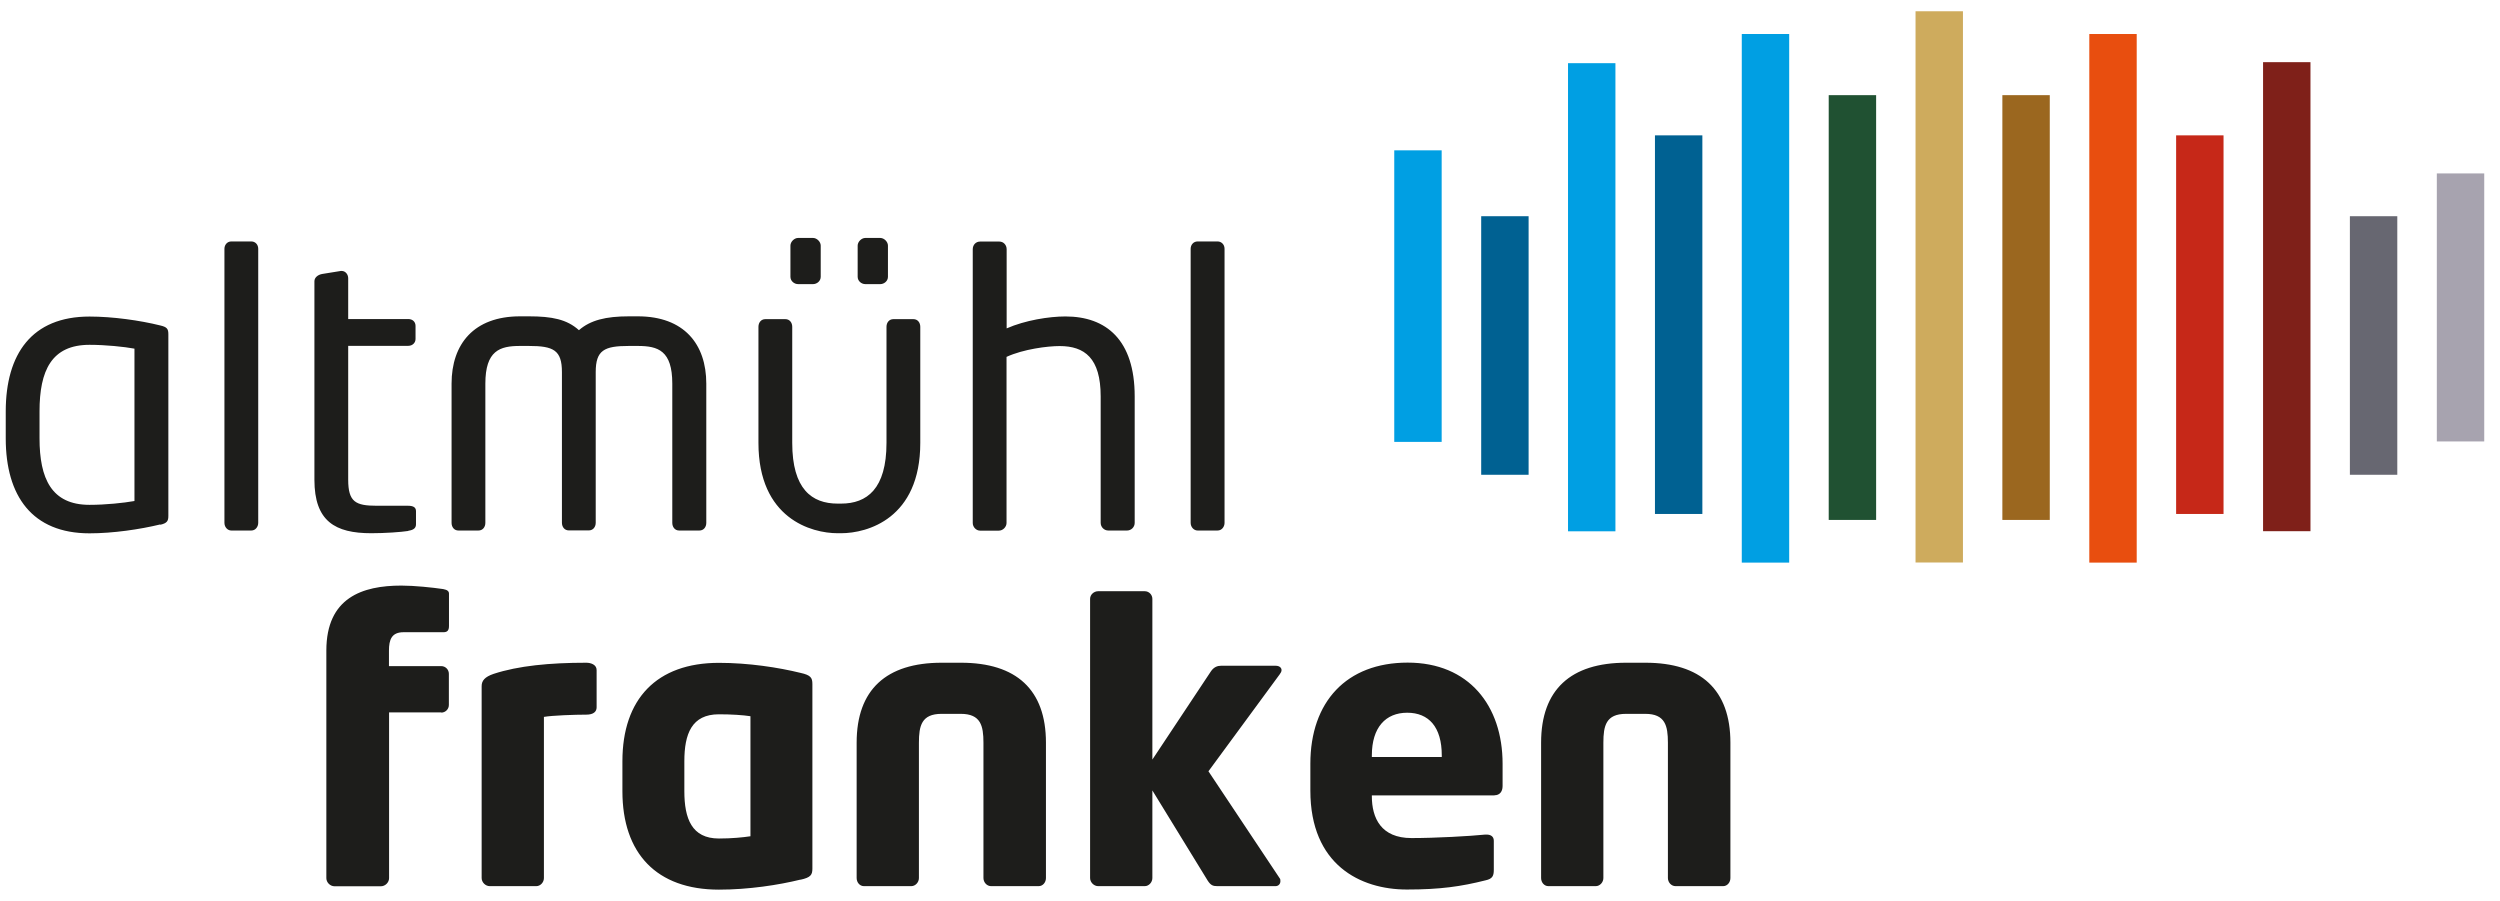
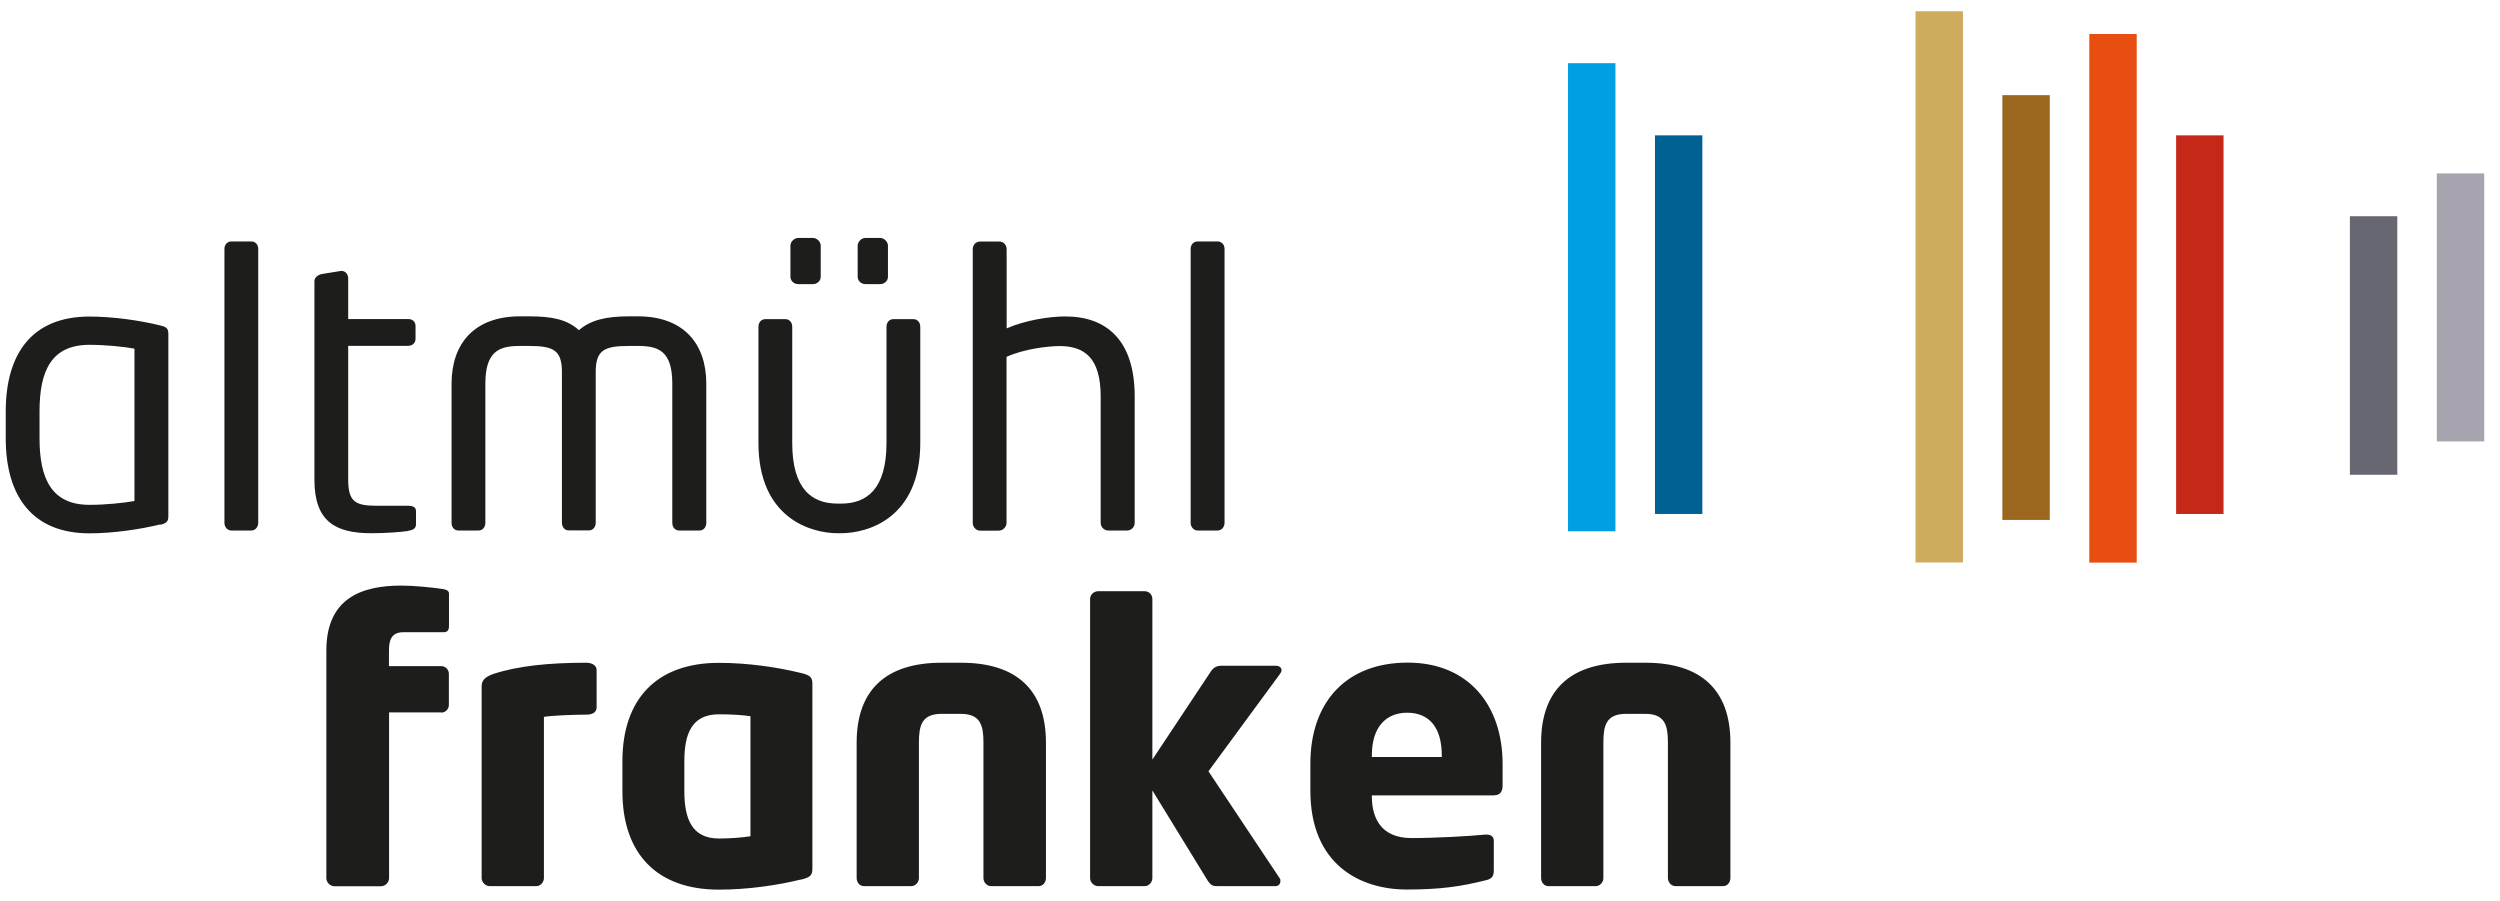
<svg xmlns="http://www.w3.org/2000/svg" width="222" height="80" version="1.1" viewBox="0 0 222 80">
  <path d="M39.19,63.26h-4.64v14.72c0,.38-.34.72-.72.72h-4.13c-.38,0-.72-.34-.72-.72v-20.21c0-4.71,3.21-5.77,6.66-5.77,1.16,0,2.77.17,3.72.31.38.07.51.2.51.41v2.87c0,.38-.14.55-.48.55h-3.55c-1.06,0-1.3.65-1.3,1.64v1.37h4.64c.38,0,.68.31.68.68v2.77c0,.38-.31.68-.68.68ZM52.06,63.46c-.99,0-3.04.07-3.76.2v14.31c0,.38-.31.72-.68.72h-4.13c-.38,0-.72-.34-.72-.72v-17.04c0-.48.27-.82,1.06-1.09,2.19-.72,4.99-.99,8.23-.99.41,0,.92.17.92.65v3.31c0,.38-.27.65-.92.65ZM71.08,78.11c-1.95.48-4.61.89-7.24.89-5.53,0-8.57-3.21-8.57-8.74v-2.66c0-5.53,3.04-8.74,8.57-8.74,2.63,0,5.29.41,7.24.89.92.2,1.06.44,1.06.99v16.39c0,.55-.14.79-1.06.99ZM66.64,63.6c-.65-.1-1.67-.17-2.8-.17-2.42,0-3.07,1.74-3.07,4.17v2.66c0,2.42.65,4.2,3.07,4.2,1.13,0,2.15-.1,2.8-.2v-10.65ZM92.21,78.69h-4.2c-.38,0-.68-.34-.68-.72v-12.02c0-1.5-.24-2.56-2.01-2.56h-1.71c-1.78,0-2.01,1.06-2.01,2.56v12.02c0,.38-.31.72-.68.72h-4.2c-.38,0-.65-.34-.65-.72v-12.02c0-4.71,2.63-7.1,7.55-7.1h1.71c4.92,0,7.55,2.39,7.55,7.1v12.02c0,.38-.27.72-.65.72ZM113.66,59.85l-6.35,8.64,6.32,9.49c.07.07.07.17.07.27,0,.24-.17.44-.44.44h-5.16c-.38,0-.58-.07-.85-.48l-4.92-8.02v7.78c0,.38-.31.72-.68.72h-4.13c-.38,0-.72-.34-.72-.72v-24.79c0-.38.34-.68.72-.68h4.13c.38,0,.68.31.68.68v14.27l5.19-7.82c.27-.41.61-.51.89-.51h4.88c.31,0,.51.17.51.38,0,.1-.03.2-.14.34ZM132.71,70.63h-10.89v.07c0,1.95.82,3.72,3.52,3.72,2.15,0,5.19-.17,6.56-.31h.1c.38,0,.65.17.65.55v2.59c0,.55-.14.79-.72.92-2.19.55-4.03.82-7,.82-4.13,0-8.57-2.19-8.57-8.78v-2.39c0-5.5,3.21-8.98,8.64-8.98s8.43,3.82,8.43,8.98v1.98c0,.51-.27.82-.72.82ZM128.03,67.08c0-2.53-1.16-3.79-3.07-3.79s-3.14,1.3-3.14,3.79v.14h6.21v-.14ZM152.99,78.69h-4.2c-.38,0-.68-.34-.68-.72v-12.02c0-1.5-.24-2.56-2.01-2.56h-1.71c-1.78,0-2.01,1.06-2.01,2.56v12.02c0,.38-.31.72-.68.72h-4.2c-.38,0-.65-.34-.65-.72v-12.02c0-4.71,2.63-7.1,7.55-7.1h1.71c4.92,0,7.55,2.39,7.55,7.1v12.02c0,.38-.27.72-.65.72ZM14.23,46.57c-1.81.44-4.2.79-6.28.79-5.09,0-7.44-3.31-7.44-8.43v-2.39c0-5.12,2.32-8.43,7.44-8.43,2.05,0,4.47.34,6.28.79.61.14.72.31.72.79v16.12c0,.44-.1.65-.72.79ZM11.94,30.96c-.92-.17-2.56-.34-3.99-.34-3.38,0-4.44,2.29-4.44,5.91v2.39c0,3.58,1.06,5.91,4.44,5.91,1.43,0,3.04-.17,3.99-.34v-13.52ZM22.32,47.11h-1.78c-.34,0-.61-.31-.61-.68v-24.34c0-.34.24-.65.61-.65h1.78c.34,0,.61.27.61.65v24.34c0,.34-.24.68-.61.68ZM36.25,47.15c-.65.1-2.05.2-3.28.2-3.21,0-5.05-1.06-5.05-4.75v-17.62c0-.34.31-.58.68-.65l1.67-.27h.07c.34,0,.58.31.58.65v3.62h5.33c.38,0,.65.24.65.61v1.16c0,.34-.27.61-.65.61h-5.33v11.88c0,1.98.65,2.32,2.53,2.32h2.77c.48,0,.72.14.72.48v1.16c0,.31-.17.51-.68.58ZM62.09,47.11h-1.78c-.38,0-.61-.31-.61-.68v-12.36c0-2.94-1.26-3.35-3.07-3.35h-.79c-2.19,0-2.94.38-2.94,2.32v13.38c0,.38-.24.68-.61.68h-1.78c-.38,0-.61-.31-.61-.68v-13.38c0-1.95-.75-2.32-2.94-2.32h-.79c-1.78,0-3.07.41-3.07,3.35v12.36c0,.38-.24.68-.61.68h-1.78c-.38,0-.61-.31-.61-.68v-12.36c0-3.52,1.98-5.98,6.08-5.98h.79c2.05,0,3.38.27,4.44,1.23,1.02-.89,2.39-1.23,4.44-1.23h.79c4.1,0,6.08,2.46,6.08,5.98v12.36c0,.38-.24.68-.61.68ZM74.69,47.35h-.31c-2.32,0-7.03-1.3-7.03-8.02v-10.31c0-.38.24-.68.61-.68h1.78c.38,0,.61.31.61.68v10.31c0,4.1,1.74,5.39,4.03,5.39h.31c2.29,0,4.03-1.3,4.03-5.39v-10.31c0-.38.24-.68.61-.68h1.78c.38,0,.61.31.61.68v10.31c0,6.73-4.71,8.02-7.03,8.02ZM72.2,25.23h-1.33c-.34,0-.68-.27-.68-.65v-2.77c0-.34.34-.68.68-.68h1.33c.34,0,.68.34.68.68v2.77c0,.38-.34.65-.68.65ZM78.17,25.23h-1.33c-.34,0-.68-.27-.68-.65v-2.77c0-.34.34-.68.68-.68h1.33c.34,0,.68.34.68.68v2.77c0,.38-.34.65-.68.65ZM100.06,47.11h-1.64c-.38,0-.68-.31-.68-.68v-11.23c0-3.41-1.43-4.47-3.65-4.47-1.06,0-3.21.27-4.71.96v14.75c0,.34-.31.68-.68.68h-1.67c-.34,0-.65-.31-.65-.68v-24.31c0-.38.27-.68.65-.68h1.71c.38,0,.65.31.65.68v7.03c1.64-.72,3.76-1.06,5.22-1.06,3.62,0,6.15,2.08,6.15,7.1v11.23c0,.38-.31.68-.68.68ZM108.12,47.11h-1.77c-.34,0-.62-.31-.62-.68v-24.34c0-.34.24-.65.62-.65h1.77c.34,0,.62.27.62.65v24.34c0,.34-.24.68-.62.68Z" style="fill: #1d1d1b;" />
  <path d="M174.31,1h-4.21v48.95h4.21V1Z" style="fill: #ceab5d;" />
-   <path d="M128.02,13.35h-4.21v25.89h4.21V13.35Z" style="fill: #009fe3;" />
-   <path d="M135.74,19.2h-4.21v22.96h4.21v-22.96Z" style="fill: #006192;" />
  <path d="M143.45,5.61h-4.21v41.57h4.21V5.61Z" style="fill: #009fe3;" />
  <path d="M151.17,12.02h-4.21v33.62h4.21V12.02Z" style="fill: #006192;" />
-   <path d="M158.88,3.02h-4.21v46.94h4.21V3.02Z" style="fill: #009fe3;" />
-   <path d="M166.6,8.45h-4.21v37.72h4.21V8.45Z" style="fill: #205132;" />
  <path d="M220.6,15.4h-4.21v23.8h4.21V15.4Z" style="fill: #a7a3af;" />
  <path d="M212.88,19.2h-4.21v22.96h4.21v-22.96Z" style="fill: #676771;" />
-   <path d="M205.17,5.52h-4.21v41.65h4.21V5.52Z" style="fill: #7f2019;" />
  <path d="M197.45,12.02h-4.21v33.62h4.21V12.02Z" style="fill: #c62818;" />
  <path d="M189.74,3.02h-4.21v46.94h4.21V3.02Z" style="fill: #e84e0f;" />
  <path d="M182.02,8.45h-4.21v37.72h4.21V8.45Z" style="fill: #9b671f;" />
</svg>